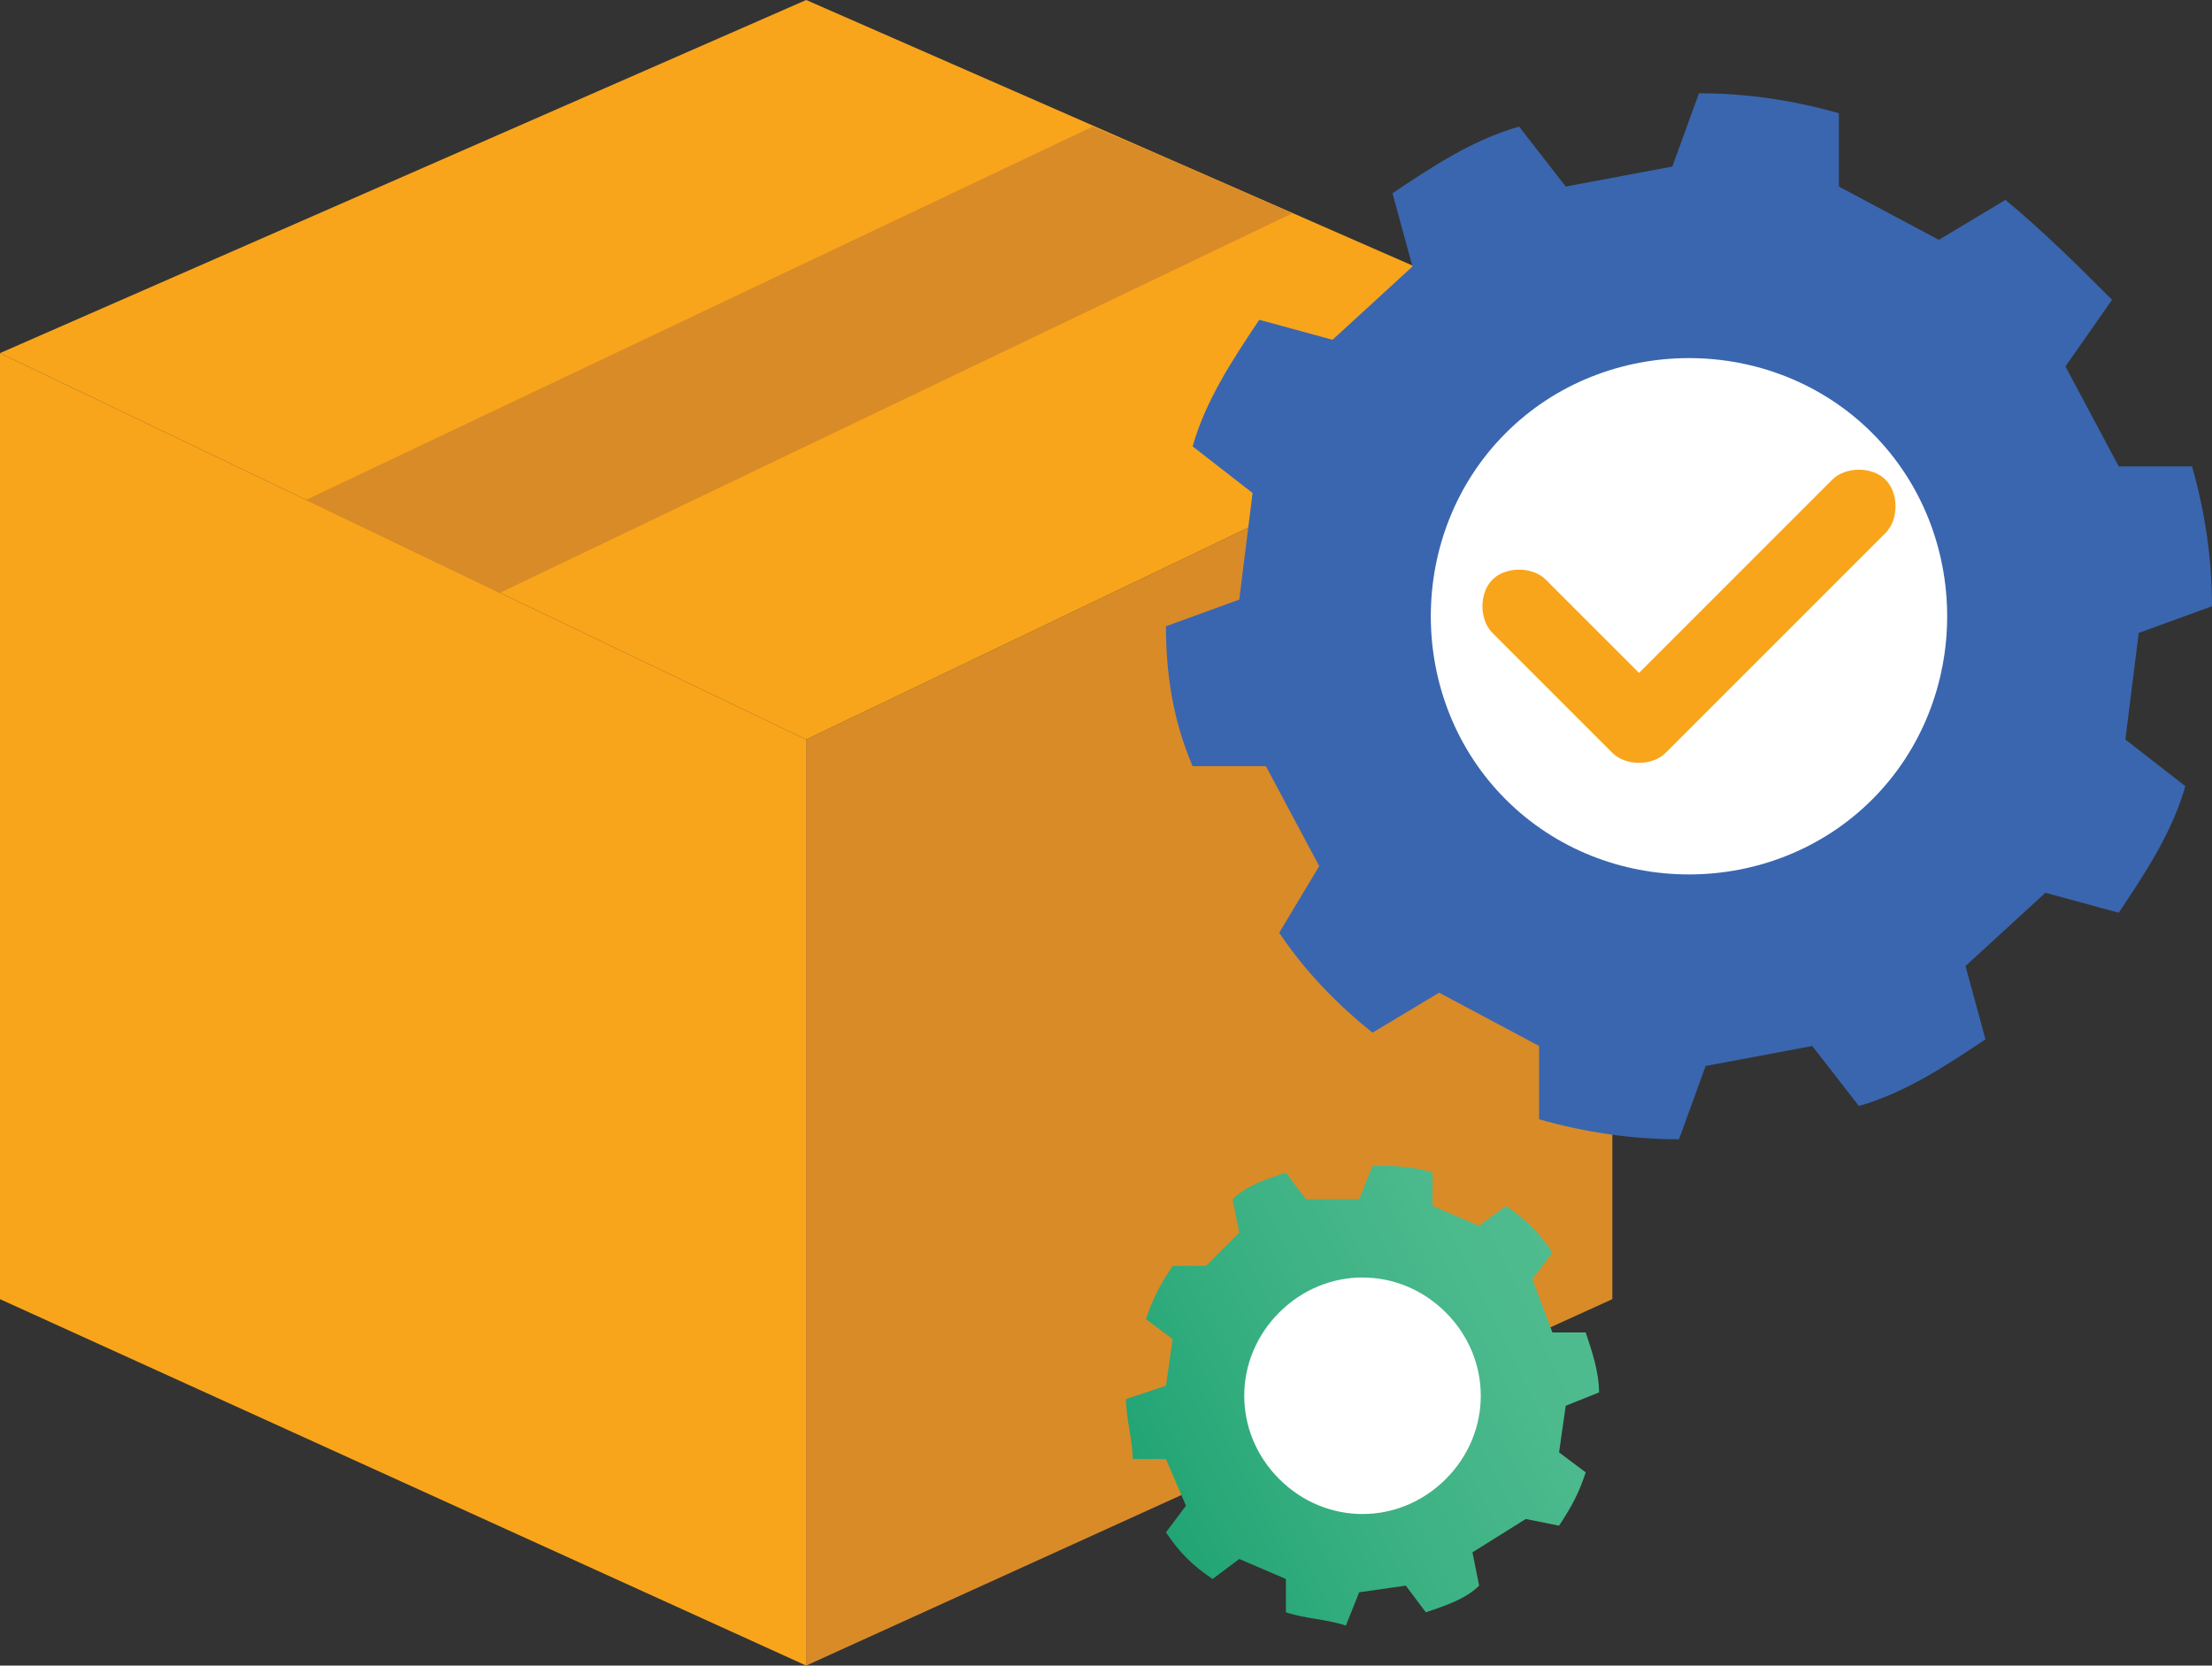
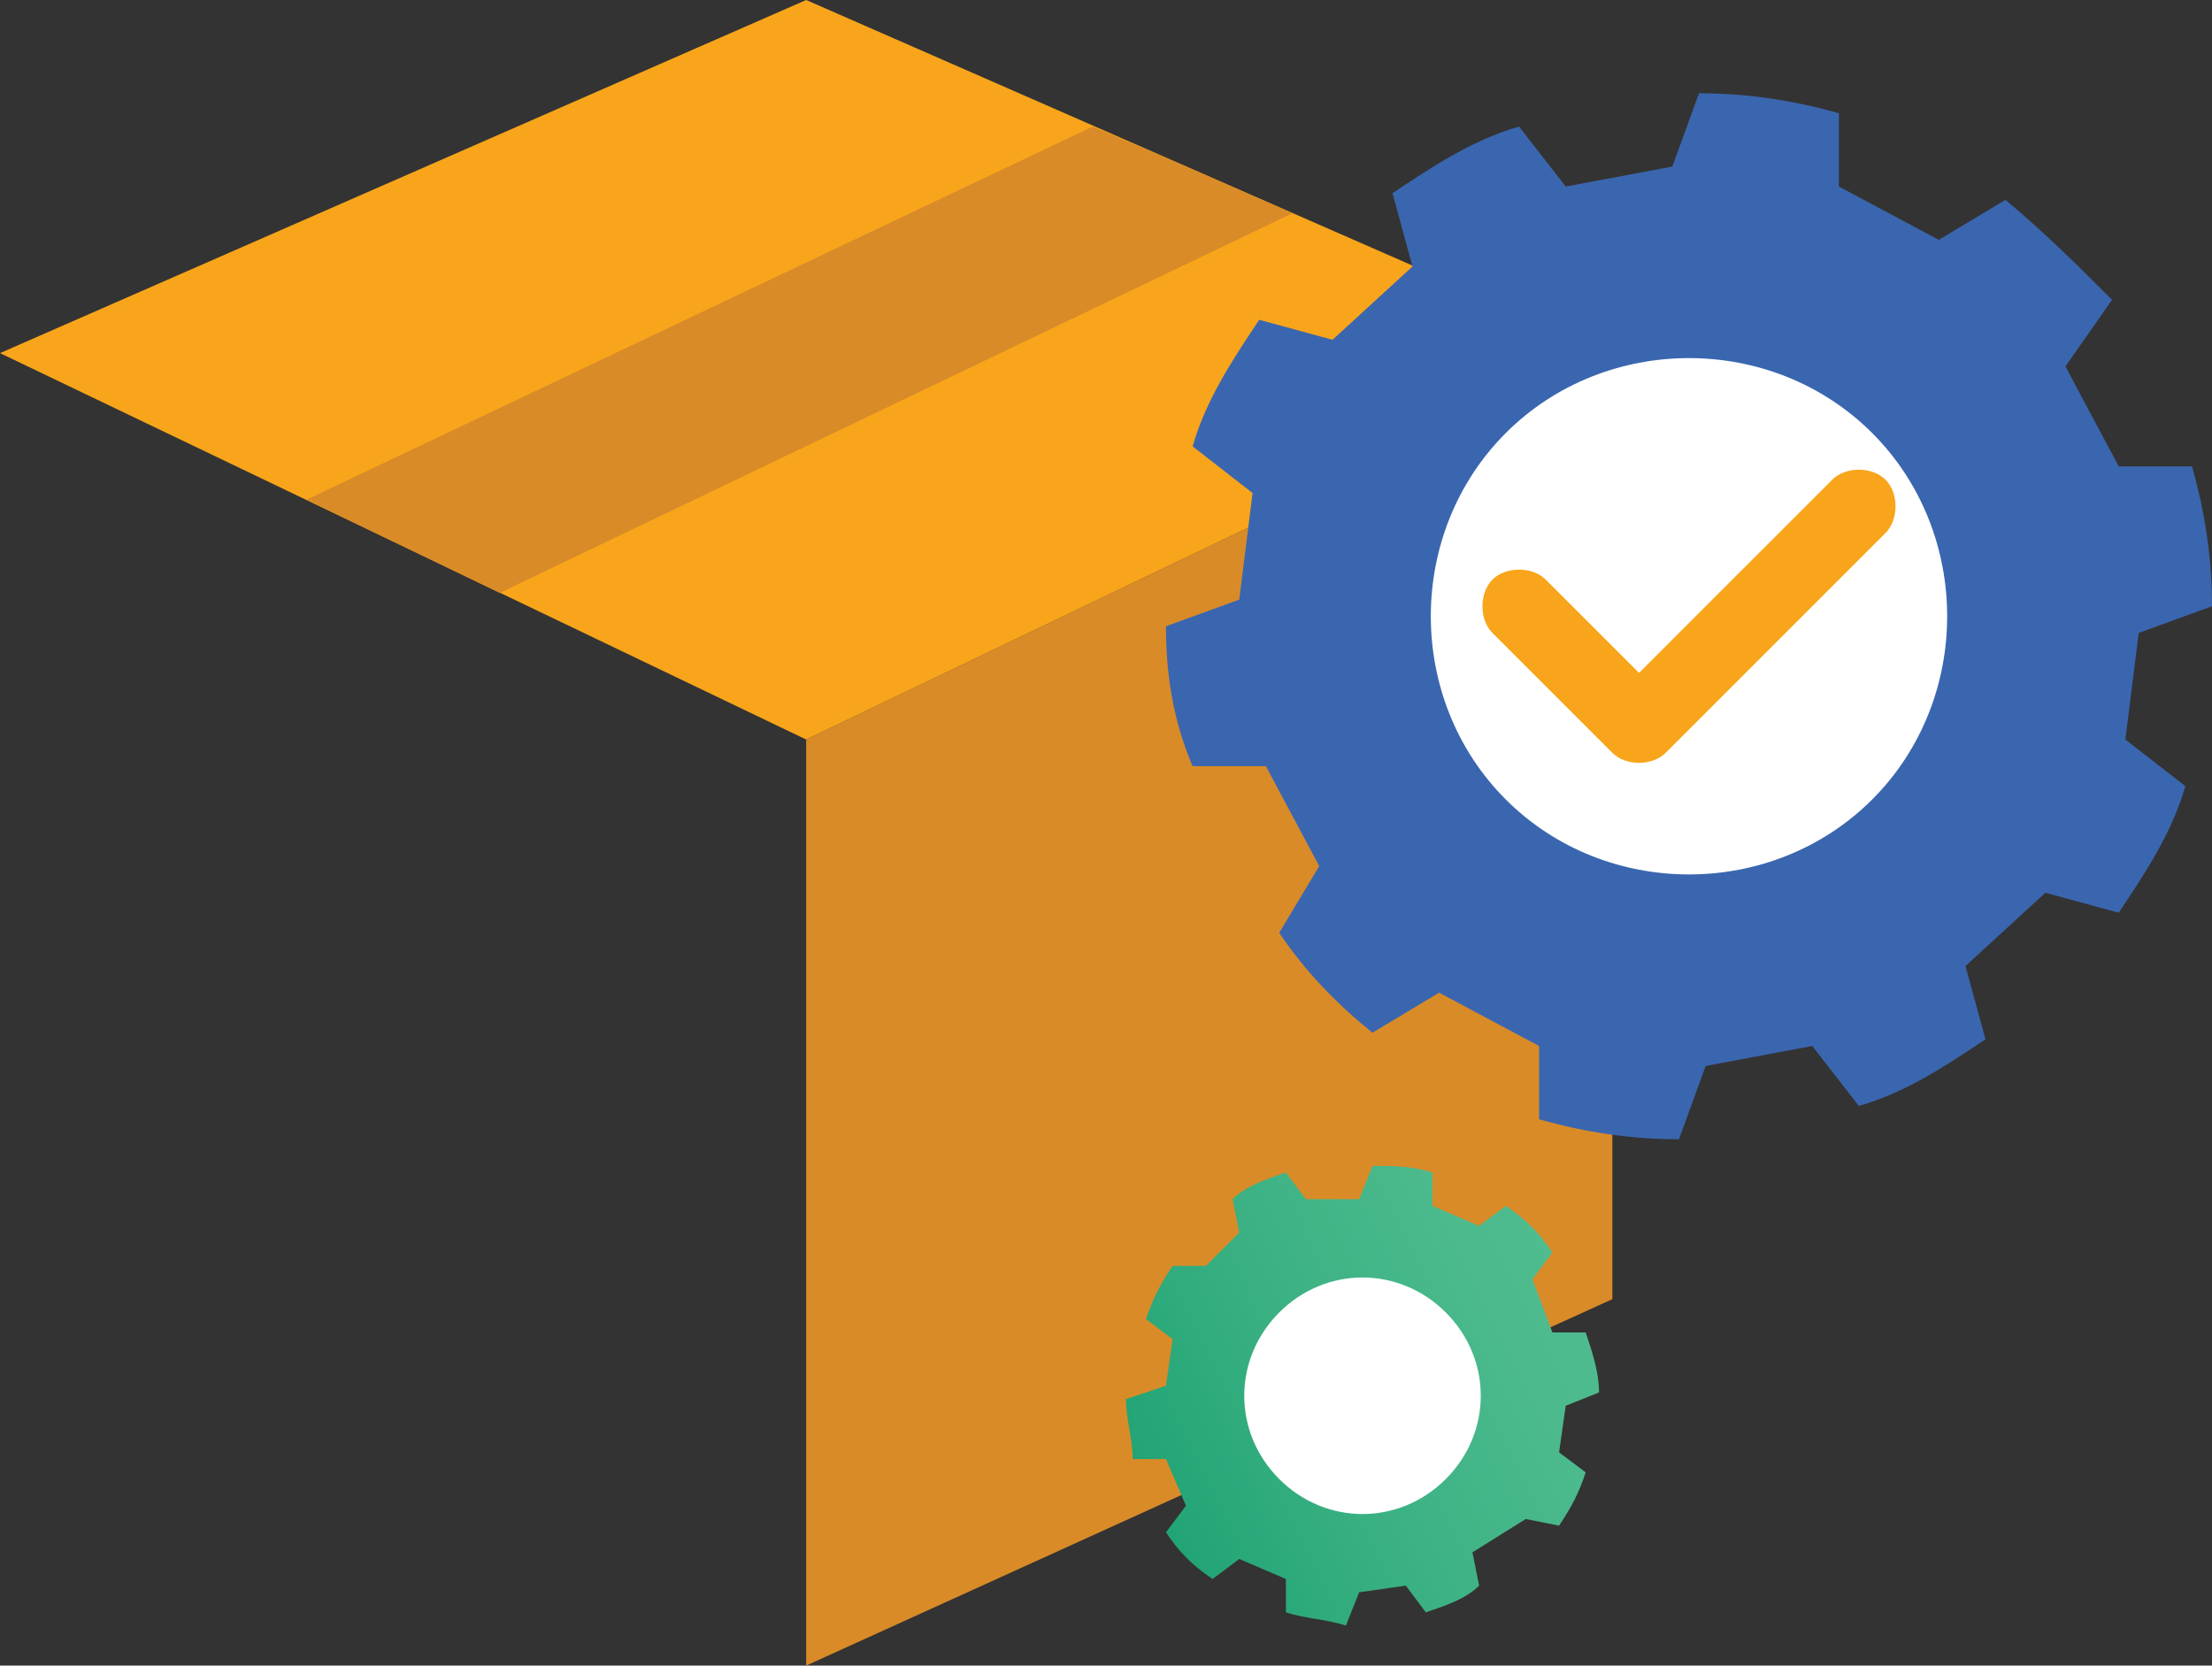
<svg xmlns="http://www.w3.org/2000/svg" version="1.1" id="Layer_1" x="0px" y="0px" viewBox="0 0 33.2 25" style="enable-background:new 0 0 33.2 25;" xml:space="preserve">
  <rect x="0" y="0" width="33.2" height="25" fill="#333333" stroke="none" />
  <style type="text/css">
	.st0{fill:#D98B28;}
	.st1{fill:#F8A51B;}
	.st2{fill:#FFFFFF;}
	.st3{fill:#3A66AF;}
	.st4{fill:url(#SVGID_1_);}
</style>
  <path class="st0" d="M12.1,25l12.1-5.5V5.3l-12.1,5.8V25z" />
  <g>
-     <path class="st1" d="M12.1,25L0,19.5V5.3l12.1,5.8V25z" />
    <path class="st1" d="M12.1,0L0,5.3l12.1,5.8l12.1-5.8L12.1,0z" />
  </g>
  <path class="st0" d="M19.4,3.2L7.5,8.9L4.6,7.5l11.8-5.6l1.4,0.6L19.4,3.2L19.4,3.2z" />
  <g>
    <circle class="st2" cx="25.4" cy="9.2" r="4.9" />
    <circle class="st2" cx="20.5" cy="20.9" r="2.4" />
  </g>
  <path class="st1" d="M22.4,9.5l1.8,1.8c0.2,0.2,0.6,0.2,0.8,0L28.3,8c0.2-0.2,0.2-0.6,0-0.8s-0.6-0.2-0.8,0l-3.3,3.3H25l-1.8-1.8  c-0.2-0.2-0.6-0.2-0.8,0S22.2,9.3,22.4,9.5L22.4,9.5z" />
  <path class="st3" d="M30.7,13.4l1.1,0.3c0.4-0.6,0.8-1.2,1-1.9l-0.9-0.7l0.2-1.6l1.1-0.4c0-0.7-0.1-1.4-0.3-2.1l-1.1,0l-0.8-1.5  l0.7-1C31.2,4,30.7,3.5,30.1,3l-1,0.6l-1.5-0.8l0-1.1c-0.7-0.2-1.4-0.3-2.1-0.3l-0.4,1.1l-1.6,0.3l-0.7-0.9c-0.7,0.2-1.3,0.6-1.9,1  L21.2,4L20,5.1l-1.1-0.3c-0.4,0.6-0.8,1.2-1,1.9l0.9,0.7L18.6,9l-1.1,0.4c0,0.7,0.1,1.4,0.4,2.1l1.1,0l0.8,1.5l-0.6,1  c0.4,0.6,0.9,1.1,1.4,1.5l1-0.6l1.5,0.8l0,1.1c0.7,0.2,1.4,0.3,2.1,0.3l0.4-1.1l1.6-0.3l0.7,0.9c0.7-0.2,1.3-0.6,1.9-1l-0.3-1.1  L30.7,13.4z M22.6,12c-1.5-1.5-1.5-4,0-5.5c1.5-1.5,4-1.5,5.5,0c1.5,1.5,1.5,4,0,5.5C26.6,13.5,24.1,13.5,22.6,12  C22.6,12,22.6,12,22.6,12z" />
  <linearGradient id="SVGID_1_" gradientUnits="userSpaceOnUse" x1="15.704" y1="3.732" x2="24.564" y2="8.092" gradientTransform="matrix(1 0 0 -1 0 27)">
    <stop offset="0.15" style="stop-color:#1FA373" />
    <stop offset="0.48" style="stop-color:#3BB183" />
    <stop offset="0.78" style="stop-color:#4CBA8D" />
    <stop offset="1" style="stop-color:#52BD91" />
  </linearGradient>
  <path class="st4" d="M22.9,22.8l0.5,0.1c0.2-0.3,0.3-0.5,0.4-0.8l-0.4-0.3l0.1-0.7l0.5-0.2c0-0.3-0.1-0.6-0.2-0.9h-0.5L23,19.2  l0.3-0.4c-0.2-0.3-0.4-0.5-0.7-0.7l-0.4,0.3l-0.7-0.3v-0.5c-0.3-0.1-0.6-0.1-0.9-0.1l-0.2,0.5L19.6,18l-0.3-0.4  c-0.3,0.1-0.6,0.2-0.8,0.4l0.1,0.5l-0.5,0.5L17.6,19c-0.2,0.3-0.3,0.5-0.4,0.8l0.4,0.3l-0.1,0.7L16.9,21c0,0.3,0.1,0.6,0.1,0.9h0.5  l0.3,0.7l-0.3,0.4c0.2,0.3,0.4,0.5,0.7,0.7l0.4-0.3l0.7,0.3v0.5c0.3,0.1,0.6,0.1,0.9,0.2l0.2-0.5l0.7-0.1l0.3,0.4  c0.3-0.1,0.6-0.2,0.8-0.4l-0.1-0.5L22.9,22.8z M19.2,22.2c-0.7-0.7-0.7-1.8,0-2.5c0.7-0.7,1.8-0.7,2.5,0c0.7,0.7,0.7,1.8,0,2.5  c0,0,0,0,0,0C21,22.9,19.9,22.9,19.2,22.2C19.2,22.2,19.2,22.2,19.2,22.2L19.2,22.2z" />
</svg>